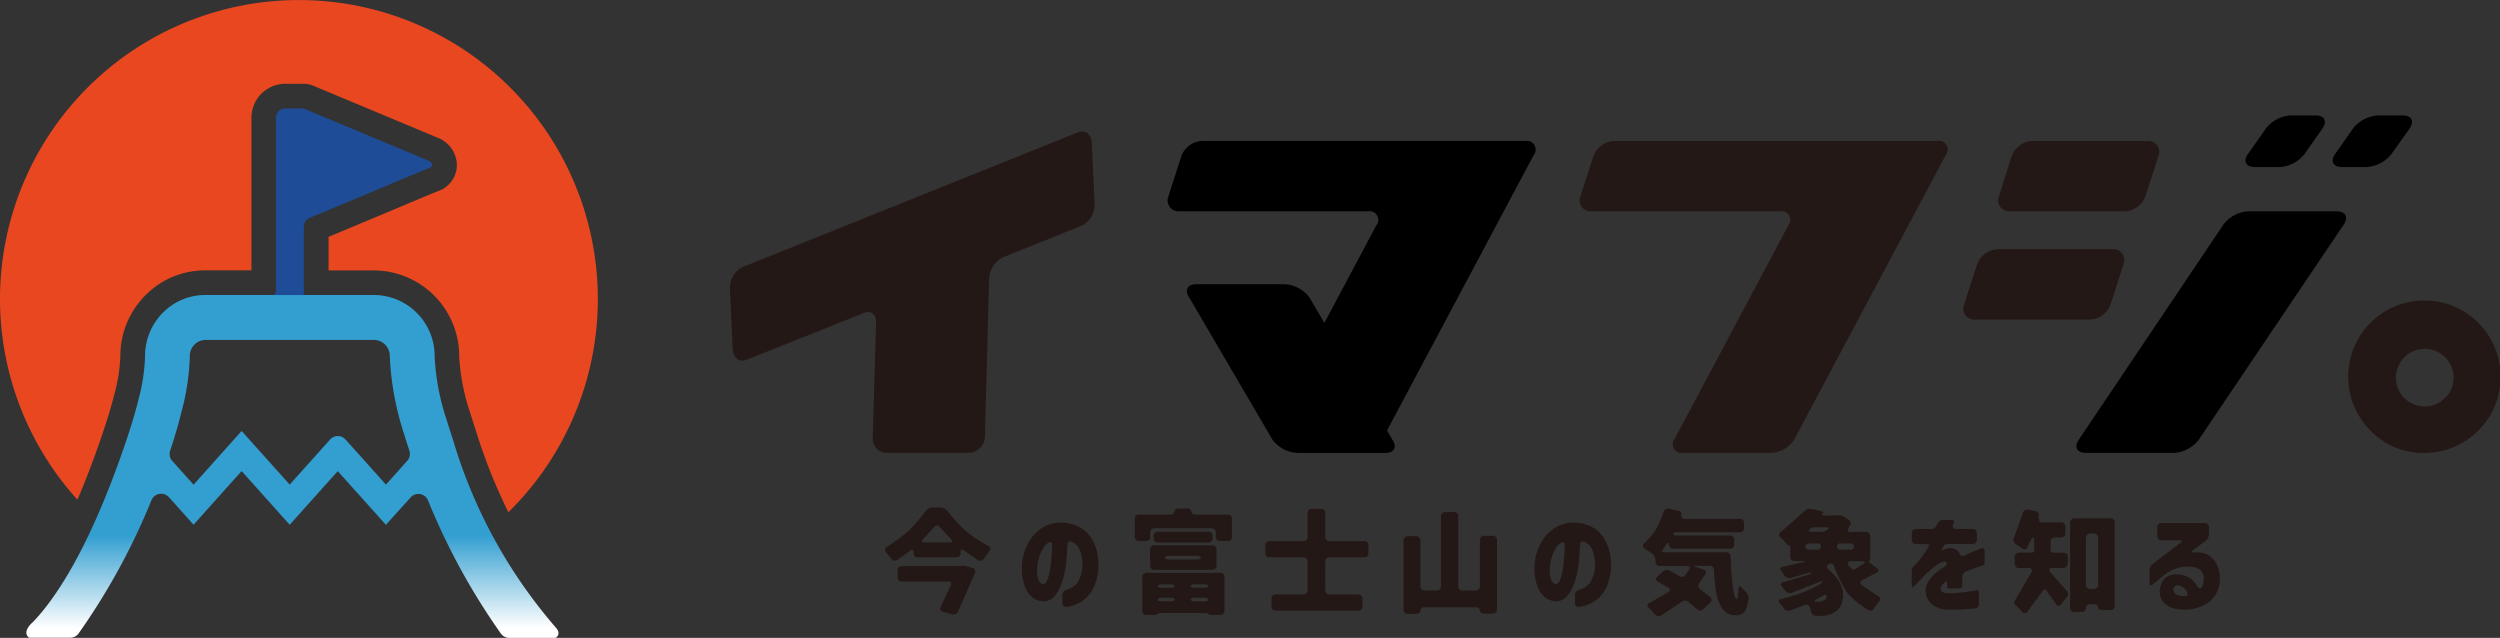
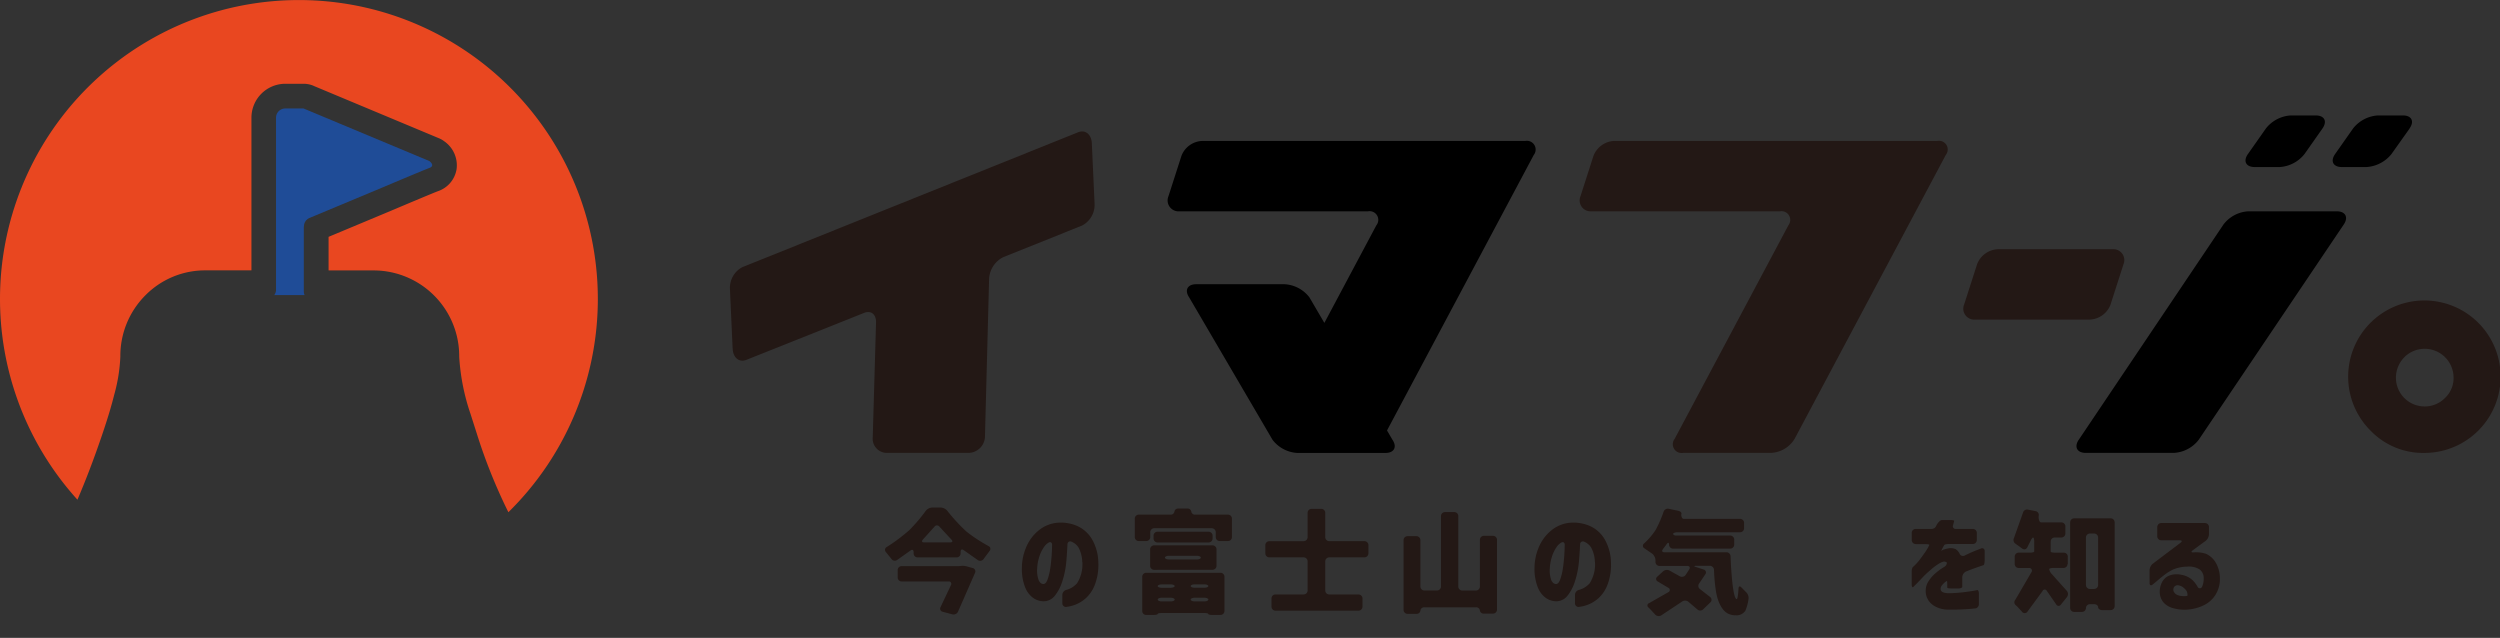
<svg xmlns="http://www.w3.org/2000/svg" width="230" height="58.683" viewBox="0 0 230 58.683">
  <rect x="0" y="0" width="230" height="58.683" fill="#333333" stroke="none" />
  <defs>
    <linearGradient id="a" x1="0.5" y1="0.971" x2="0.5" y2="0.701" gradientUnits="objectBoundingBox">
      <stop offset="0" stop-color="#fff" />
      <stop offset="1" stop-color="#339fd1" />
    </linearGradient>
  </defs>
  <g transform="translate(2.426 9.98)">
    <path d="M47.639,60.917c-.018-.048-.03-.1-.048-.15a26.444,26.444,0,0,1-1.308-7.089,1.485,1.485,0,0,0-1.415-1.547H29.3a1.473,1.473,0,0,0-1.415,1.529,21.431,21.431,0,0,1-.744,5.008c-.282,1.152-.642,2.369-1.062,3.647a.961.961,0,0,0,.192.942l1.961,2.189.438-.492,3.983-4.45.012.012h0l.45.5,3.959,4.42.432-.48,3.281-3.665a.951.951,0,0,1,1.421,0l3.719,4.144.234-.258,1.727-1.931a.953.953,0,0,0,.192-.936c-.156-.468-.306-.936-.444-1.4Z" transform="translate(-12.843 -30.844)" fill="none" />
-     <path d="M52.738,75.827a46.586,46.586,0,0,1-9.417-17.166c-.192-.606-.4-1.218-.582-1.835a21.6,21.6,0,0,1-1.134-5.908A5.61,5.61,0,0,0,36.07,45.25H20.5a5.465,5.465,0,0,0-3.881,1.613,5.648,5.648,0,0,0-1.655,4.043,17.515,17.515,0,0,1-.618,4.013c-.306,1.242-.72,2.573-1.194,3.971C9.776,68.815,6.579,73.326,4.672,75.311c-1.14,1.02-.378,1.469-.378,1.469H8.072A.941.941,0,0,0,8.84,76.4a60.879,60.879,0,0,0,6.718-12.284.963.963,0,0,1,1.6-.264L19.084,66l.33.372h0l.012.012L23.4,61.948l.45-.5,3.977,4.444.432.486h0l.012.012,3.989-4.456.432-.48,3.971,4.426.45.5h0l.012.012L39.4,63.867h0a.957.957,0,0,1,1.589.264,61,61,0,0,0,6.718,12.278.941.941,0,0,0,.768.384h4.27s.57-.33,0-.96ZM39.087,60.5,37.36,62.434l-.234.258-3.719-4.145a.951.951,0,0,0-1.421,0L28.7,62.212l-.432.48-3.959-4.42-.45-.5h0l-.012-.012-3.983,4.45-.438.492-1.961-2.189a.964.964,0,0,1-.192-.942c.426-1.272.78-2.5,1.062-3.647a21.712,21.712,0,0,0,.744-5.008A1.476,1.476,0,0,1,20.5,49.382H36.064A1.485,1.485,0,0,1,37.48,50.93a26.645,26.645,0,0,0,1.308,7.089,1.1,1.1,0,0,1,.048.15c.138.468.288.936.444,1.4a.95.95,0,0,1-.192.936Z" transform="translate(-4.044 -28.09)" fill="url(#a)" />
    <path d="M44.8,27.49a.845.845,0,0,1,.516-.78l6.646-2.777s3.815-1.613,4.384-1.823,0-.63,0-.63l-8.181-3.419-3.371-1.409h-.018l-.012-.012H43.078a.849.849,0,0,0-.846.846V33.32a.815.815,0,0,1-.162.486h2.789a.816.816,0,0,1-.072-.312v-6Z" transform="translate(-19.263 -16.64)" fill="#1f4c97" />
  </g>
  <path d="M10.52,36.275a15.382,15.382,0,0,0,.552-3.473,7.888,7.888,0,0,1,2.321-5.65,7.714,7.714,0,0,1,5.488-2.279h4.252V10.826a3.12,3.12,0,0,1,3.119-3.119h1.685a2.308,2.308,0,0,1,.672.1,1.752,1.752,0,0,1,.294.114l11.486,4.8a2.121,2.121,0,0,1,.48.276,2.692,2.692,0,0,1,1.14,2.543A2.57,2.57,0,0,1,40.3,17.586c-.378.138-2.831,1.17-4.288,1.787L30.229,21.79v3.089h4.21a7.885,7.885,0,0,1,7.809,7.941,19.788,19.788,0,0,0,1.038,5.254c.108.336.576,1.805.576,1.805a49.963,49.963,0,0,0,2.909,7.245A27.5,27.5,0,1,0,7.125,45.973c.726-1.7,1.487-3.659,2.255-5.926.516-1.511.876-2.711,1.14-3.779Z" transform="translate(0)" fill="#e94720" />
  <g transform="translate(67.152 10.62)">
    <g transform="translate(14.27 36.075)">
      <path d="M142.2,70.229a.8.8,0,0,1,.578-.3h.8a.85.85,0,0,1,.593.289,16.867,16.867,0,0,0,1.759,1.914,14.444,14.444,0,0,0,2.053,1.346.28.28,0,0,1,.083.449l-.552.743a.383.383,0,0,1-.516.1l-1.305-.918c-.16-.124-.289-.057-.289.144v.155a.368.368,0,0,1-.366.366h-3.591a.368.368,0,0,1-.366-.366v-.124c0-.2-.129-.263-.289-.144l-1.238.877a.376.376,0,0,1-.511-.1l-.506-.629a.293.293,0,0,1,.062-.464,16.376,16.376,0,0,0,2.084-1.558,14.814,14.814,0,0,0,1.517-1.78Zm2.837,5.092a3.366,3.366,0,0,0,.5-.031,1.559,1.559,0,0,1,.485.067l.5.139a.312.312,0,0,1,.212.433l-1.573,3.591a.451.451,0,0,1-.506.237l-.908-.242a.289.289,0,0,1-.191-.423l.96-2.027a.221.221,0,0,0-.217-.335h-4.318a.368.368,0,0,1-.366-.366v-.681a.368.368,0,0,1,.366-.366h5.061Zm-3.1-2.445c-.144.144-.093.258.108.258h2.414c.2,0,.248-.113.1-.258l-1.1-1.187a.285.285,0,0,0-.459,0l-1.063,1.181Z" transform="translate(-138.45 -69.93)" fill="#231815" />
      <path d="M168.406,76.24a2.884,2.884,0,0,0-.351-1.346,1.379,1.379,0,0,0-.645-.526.253.253,0,0,0-.361.237s-.046.944-.108,1.61a8.161,8.161,0,0,1-.377,1.831,3.936,3.936,0,0,1-.707,1.331,1.3,1.3,0,0,1-1.068.475,1.727,1.727,0,0,1-.9-.31,2.207,2.207,0,0,1-.727-.954,4.6,4.6,0,0,1-.309-1.806,4.916,4.916,0,0,1,.454-2.033,3.941,3.941,0,0,1,1.161-1.47,3.176,3.176,0,0,1,1.64-.65,3.814,3.814,0,0,1,1.821.289,3.023,3.023,0,0,1,1.367,1.212,4.468,4.468,0,0,1,.593,2.187,5.113,5.113,0,0,1-.3,1.955,3.232,3.232,0,0,1-.825,1.274,3.178,3.178,0,0,1-1.1.66,3.568,3.568,0,0,1-.722.165.327.327,0,0,1-.366-.33v-.779a.491.491,0,0,1,.356-.454,1.993,1.993,0,0,0,1-.614,3.262,3.262,0,0,0,.485-1.971Zm-3.585,2.027c.155.005.284-.124.387-.392a5.284,5.284,0,0,0,.253-1.032c.067-.418.108-.856.139-1.315s.031-.882.031-.882c0-.2-.144-.289-.32-.191a1.345,1.345,0,0,0-.418.4,3.262,3.262,0,0,0-.454.954,4.093,4.093,0,0,0-.175.99,2.613,2.613,0,0,0,.129,1.1c.1.232.248.356.423.366Z" transform="translate(-150.263 -71.231)" fill="#231815" />
      <path d="M188.19,70.389a.332.332,0,0,0,.366.279h3.008a.368.368,0,0,1,.366.366v1.7a.368.368,0,0,1-.366.366h-.758a.368.368,0,0,1-.366-.366v-.449a.368.368,0,0,0-.366-.366H184.78a.368.368,0,0,0-.366.366v.449a.368.368,0,0,1-.366.366h-.691a.368.368,0,0,1-.366-.366v-1.7a.368.368,0,0,1,.366-.366h2.915a.332.332,0,0,0,.366-.279A.332.332,0,0,1,187,70.11h.82A.332.332,0,0,1,188.19,70.389ZM184.042,79.9a.368.368,0,0,1-.366-.366V76.383a.368.368,0,0,1,.366-.366h6.835a.368.368,0,0,1,.366.366V79.53a.368.368,0,0,1-.366.366h-.758c-.2,0-.366-.036-.366-.088s-.165-.088-.366-.088h-3.926c-.2,0-.366.036-.366.088s-.165.088-.366.088h-.691Zm.727-4.153a.368.368,0,0,1-.366-.366V73.86a.368.368,0,0,1,.366-.366h5.375a.368.368,0,0,1,.366.366v1.517a.368.368,0,0,1-.366.366Zm-.052-3.142a.368.368,0,0,1,.366-.366h4.7a.368.368,0,0,1,.366.366v.258a.368.368,0,0,1-.366.366h-4.7a.368.368,0,0,1-.366-.366Zm1.945,4.638c0-.088-.165-.155-.366-.155h-.831c-.2,0-.366.072-.366.155s.165.155.366.155h.831C186.5,77.394,186.663,77.322,186.663,77.239ZM185.1,78.483c0,.093.165.17.366.17h.831c.2,0,.366-.077.366-.17s-.165-.17-.366-.17h-.831C185.265,78.312,185.1,78.39,185.1,78.483Zm1.032-4.029c-.2,0-.366.077-.366.17s.165.17.366.17H188.7c.2,0,.366-.077.366-.17s-.165-.17-.366-.17Zm3.26,2.94c.2,0,.366-.072.366-.155s-.165-.155-.366-.155H188.5c-.2,0-.366.072-.366.155s.165.155.366.155Zm-1.259,1.088c0,.093.165.17.366.17h.892c.2,0,.366-.077.366-.17s-.165-.17-.366-.17H188.5C188.3,78.312,188.133,78.39,188.133,78.483Z" transform="translate(-160.013 -70.017)" fill="#231815" />
      <path d="M215.762,74.256a.368.368,0,0,1-.366.366h-3.24a.368.368,0,0,0-.366.366v2.683a.368.368,0,0,0,.366.366h2.693a.368.368,0,0,1,.366.366v.758a.368.368,0,0,1-.366.366h-7.64a.368.368,0,0,1-.366-.366V78.4a.368.368,0,0,1,.366-.366H209.8a.368.368,0,0,0,.366-.366V74.989a.368.368,0,0,0-.366-.366h-3.157a.368.368,0,0,1-.366-.366V73.5a.368.368,0,0,1,.366-.366H209.8a.368.368,0,0,0,.366-.366V70.526a.368.368,0,0,1,.366-.366h.892a.368.368,0,0,1,.366.366v2.239a.368.368,0,0,0,.366.366h3.24a.368.368,0,0,1,.366.366v.758Z" transform="translate(-171.288 -70.041)" fill="#231815" />
      <path d="M237.946,73.284a.368.368,0,0,1,.366-.366h.841a.368.368,0,0,1,.366.366v6.423a.368.368,0,0,1-.366.366h-.841a.335.335,0,0,1-.366-.289.335.335,0,0,0-.366-.289h-4.741a.339.339,0,0,0-.366.3.339.339,0,0,1-.366.3h-.82a.368.368,0,0,1-.366-.366V73.315a.368.368,0,0,1,.366-.366h.82a.368.368,0,0,1,.366.366v4.266a.368.368,0,0,0,.366.366H234a.368.368,0,0,0,.366-.366V71.1a.368.368,0,0,1,.366-.366h.862a.368.368,0,0,1,.366.366v6.485a.368.368,0,0,0,.366.366h1.254a.368.368,0,0,0,.366-.366v-4.3Z" transform="translate(-183.217 -70.317)" fill="#231815" />
      <path d="M259.826,76.24a2.886,2.886,0,0,0-.351-1.346,1.379,1.379,0,0,0-.645-.526.253.253,0,0,0-.361.237s-.046.944-.108,1.61a8.176,8.176,0,0,1-.376,1.831,3.938,3.938,0,0,1-.707,1.331,1.3,1.3,0,0,1-1.068.475,1.727,1.727,0,0,1-.9-.31,2.208,2.208,0,0,1-.727-.954,4.6,4.6,0,0,1-.31-1.806,4.918,4.918,0,0,1,.454-2.033,3.94,3.94,0,0,1,1.161-1.47,3.176,3.176,0,0,1,1.641-.65,3.814,3.814,0,0,1,1.821.289,3.023,3.023,0,0,1,1.367,1.212,4.466,4.466,0,0,1,.593,2.187,5.112,5.112,0,0,1-.3,1.955,3.232,3.232,0,0,1-.825,1.274,3.179,3.179,0,0,1-1.1.66,3.57,3.57,0,0,1-.722.165.327.327,0,0,1-.366-.33v-.779a.491.491,0,0,1,.356-.454,1.993,1.993,0,0,0,1-.614,3.263,3.263,0,0,0,.485-1.971Zm-3.585,2.027c.155.005.284-.124.387-.392a5.286,5.286,0,0,0,.253-1.032c.067-.418.109-.856.139-1.315s.031-.882.031-.882c0-.2-.144-.289-.32-.191a1.345,1.345,0,0,0-.418.4,3.26,3.26,0,0,0-.454.954,4.093,4.093,0,0,0-.175.99,2.612,2.612,0,0,0,.129,1.1c.1.232.248.356.423.366Z" transform="translate(-194.521 -71.231)" fill="#231815" />
      <path d="M275.454,73.862c-.129.155-.072.279.129.279H281.3a.38.38,0,0,1,.376.366s.134,3.946.573,3.946c.108-.005.16-.985.16-.985.01-.2.129-.242.263-.093l.439.444a.752.752,0,0,1,.222.6,4.238,4.238,0,0,1-.289,1.089.965.965,0,0,1-.9.433,1.507,1.507,0,0,1-.7-.155,1.453,1.453,0,0,1-.516-.459,3.018,3.018,0,0,1-.361-.691,4.659,4.659,0,0,1-.237-.929c-.057-.361-.1-.722-.129-1.088s-.051-.867-.051-.867a.388.388,0,0,0-.382-.366h-1.264c-.2,0-.212.052-.016.113l.717.232a.276.276,0,0,1,.16.423l-.583.867a.362.362,0,0,0,.077.506l.949.738a.324.324,0,0,1,.01.49l-.671.645a.384.384,0,0,1-.526,0l-.841-.717a.488.488,0,0,0-.573,0l-1.924,1.279a.457.457,0,0,1-.552-.1s-.067-.077-.294-.32-.315-.32-.315-.32a.227.227,0,0,1,.062-.4l1.775-1.011a.218.218,0,0,0-.01-.4l-.975-.583a.255.255,0,0,1-.046-.433l.542-.5a.545.545,0,0,1,.588-.072l.944.526a.415.415,0,0,0,.531-.108l.346-.526c.1-.175.021-.315-.181-.315h-2.564a.368.368,0,0,1-.366-.366v-.165a.839.839,0,0,0-.289-.588l-.727-.5a.261.261,0,0,1-.041-.438,6.757,6.757,0,0,0,1.068-1.248,10.584,10.584,0,0,0,.738-1.687.42.42,0,0,1,.475-.268l.867.186c.2.041.33.17.294.284s.015.459.217.459h5.185a.368.368,0,0,1,.366.366v.5a.368.368,0,0,1-.366.366h-5.726c-.2,0-.392.052-.428.119s.062.186.263.186h4.983a.368.368,0,0,1,.366.366v.469a.368.368,0,0,1-.366.366h-5.262a.367.367,0,0,1-.366-.361c0-.2-.093-.227-.212-.062l-.371.49Z" transform="translate(-203.887 -70.029)" fill="#231815" />
-       <path d="M306.127,74.964c-.067,0,.01.1.175.217l.588.428a.219.219,0,0,1-.021.4l-1.367.717a.232.232,0,0,0-.057.408l1.579,1.089a.255.255,0,0,1,.072.428,3.518,3.518,0,0,0-.268.33c-.186.248-.247.351-.247.351a.363.363,0,0,1-.5.129,8.37,8.37,0,0,1-1.929-1.558,13.551,13.551,0,0,1-1.243-2.517.305.305,0,0,0-.439-.17c-.17.093-.289.325-.129.454a5.139,5.139,0,0,1,.9.923,2.905,2.905,0,0,1,.5,1.228,2.184,2.184,0,0,1-.129,1.073,1.473,1.473,0,0,1-.619.753,2.292,2.292,0,0,1-1.29.351c-.17,0-.469-.01-.469-.01a.461.461,0,0,1-.423-.371l-.1-.413a.343.343,0,0,0-.459-.206l-1.377.506a.519.519,0,0,1-.552-.191l-.392-.5a.2.2,0,0,1,.113-.361s1.176-.3,1.95-.588a12.41,12.41,0,0,0,1.594-.763c.176-.1.3-.2.284-.227l-.031-.036-.031-.036a1.684,1.684,0,0,0-.366.124l-2.445.96a.539.539,0,0,1-.557-.2l-.33-.423a.2.2,0,0,1,.113-.356L300.6,76.2c.186-.072.3-.155.258-.181a.908.908,0,0,0-.433.062l-1.5.438a.525.525,0,0,1-.547-.217l-.315-.454a.2.2,0,0,1,.134-.356l1.9-.438c.2-.057.186-.1-.015-.1h-.81a.368.368,0,0,1-.366-.366V73.8c0-.2-.052-.335-.108-.3s-.206-.067-.325-.227a3.38,3.38,0,0,0-.253-.284c-.2-.212-.242-.248-.242-.248a.254.254,0,0,1,.021-.433l2.218-1.955a.671.671,0,0,1,.593-.2l.836.175c.2.041.325.114.289.165l-.057.083-.057.083c-.036.057.1.1.294.1h.861a2.889,2.889,0,0,0,.475-.031.844.844,0,0,1,.418.17l.413.268a.332.332,0,0,1,.129.459c-.1.144-.32.645-.124.645h1.6a.368.368,0,0,1,.366.366v1.971c0,.2-.057.366-.119.366Zm-5.468-1.63a.293.293,0,1,0,0,.567h.691a.293.293,0,1,0,0-.567Zm1.744-1.346c.057-.077-.067-.144-.268-.144H301.2a.855.855,0,0,0-.506.144c-.077.077-.119.279.083.279h1.052A1.03,1.03,0,0,0,302.4,71.987Zm-.346,6.546a.419.419,0,0,0,.2-.253c.031-.2-.083-.279-.258-.175l-.732.4c-.175.093-.2.175-.046.181h.217a.961.961,0,0,0,.614-.15Zm2.337-4.633a.293.293,0,1,0,0-.567h-.831a.293.293,0,1,0,0,.567Zm1.269,1.285c.16-.119.129-.217-.072-.217h-1.125c-.2,0-.31.144-.237.32s.433.552.609.444l.825-.552Z" transform="translate(-215.617 -70.032)" fill="#231815" />
      <path d="M321.906,74.368A.368.368,0,0,1,321.54,74v-.66a.368.368,0,0,1,.366-.366h1.434a.463.463,0,0,0,.444-.258c.041-.144.33-.557.531-.557h.789c.2,0,.356.031.34.072l-.036.15c-.036.15-.067.248-.067.248a.249.249,0,0,0,.253.346h1.568a.368.368,0,0,1,.366.366V74a.368.368,0,0,1-.366.366h-2.229c-.2,0-.382.046-.408.1l-.082.15-.083.15c-.072.144-.108.248-.088.232l.072-.052.072-.052a4.6,4.6,0,0,1,.464-.124,1.14,1.14,0,0,1,.7.067,1.054,1.054,0,0,1,.366.418.337.337,0,0,0,.47.17s.4-.206.738-.346.753-.3.753-.3a.233.233,0,0,1,.341.232v.9c0,.2-.052.382-.108.4l-.2.067c-.2.067-.464.16-.779.273s-.635.248-.635.248a.6.6,0,0,0-.335.511V78.3c0,.083-.165.155-.366.155h-.65c-.2,0-.366-.036-.366-.077V78.1c0-.2-.015-.351-.041-.335l-.057.036-.057.036a1.988,1.988,0,0,0-.33.325.516.516,0,0,0-.124.4c.046.212.294.32.738.33a12.1,12.1,0,0,0,1.336-.088c.423-.052.764-.1,1.032-.15l.268-.052c.077-.021.144.129.144.33v.934a.41.41,0,0,1-.258.413l-.5.052a20.9,20.9,0,0,1-2.11.067,2.44,2.44,0,0,1-1.305-.382,1.6,1.6,0,0,1-.665-.9,1.7,1.7,0,0,1,.108-1.161,3.364,3.364,0,0,1,.717-.887,5.9,5.9,0,0,1,.552-.428l.139-.088.139-.088a.458.458,0,0,0,.242-.382l-.052-.046a.393.393,0,0,0-.3-.041,1.846,1.846,0,0,0-.48.237,5.243,5.243,0,0,0-.6.454c-.206.181-.31.268-.31.268-.15.134-.387.361-.521.511,0,0-.366.392-.6.624l-.237.232c-.077.067-.139-.036-.139-.237V76.937a.829.829,0,0,1,.088-.438l.16-.144a4.581,4.581,0,0,0,.536-.609c.2-.263.433-.6.433-.6.114-.165.248-.382.3-.48l.052-.108.052-.108c.021-.041-.129-.072-.33-.072h-.892Z" transform="translate(-227.083 -71.01)" fill="#231815" />
      <path d="M344.666,75.287a.368.368,0,0,1-.366.366h-.949c-.2,0-.371.052-.377.113a.9.9,0,0,0,.222.428l1.408,1.573a.465.465,0,0,1,.01.562l-.562.7a.249.249,0,0,1-.428-.021l-.872-1.254a.212.212,0,0,0-.387.026l-1.414,1.929a.31.31,0,0,1-.48-.031s-.041-.052-.273-.3a3.678,3.678,0,0,0-.3-.3.345.345,0,0,1-.031-.506l1.5-2.569a.245.245,0,0,0-.248-.346h-.949a.368.368,0,0,1-.366-.366v-.681a.368.368,0,0,1,.366-.366h1.063c.2,0,.366-.046.366-.1v-.923c0-.2-.041-.366-.1-.366s-.165.15-.247.33l-.3.593a.3.3,0,0,1-.469.083l-.609-.439a.408.408,0,0,1-.139-.521l.831-2.332a.385.385,0,0,1,.449-.284l.712.139a.356.356,0,0,1,.289.408c-.036.186.016.629.217.629h1.867a.368.368,0,0,1,.366.366v.66a.368.368,0,0,1-.366.366h-.619a.368.368,0,0,0-.366.366v.934c0,.052.165.093.366.093h.841a.368.368,0,0,1,.366.366v.681Zm.242-3.833a.368.368,0,0,1,.366-.366h3.358a.368.368,0,0,1,.366.366v7.712a.368.368,0,0,1-.366.366h-.789c-.2,0-.366-.124-.366-.273s-.165-.273-.366-.273h-.387a.362.362,0,0,0-.366.356.362.362,0,0,1-.366.356h-.722a.368.368,0,0,1-.366-.366V71.449Zm1.45,5.767a.368.368,0,0,0,.366.366h.387a.368.368,0,0,0,.366-.366V72.852a.368.368,0,0,0-.366-.366h-.387a.368.368,0,0,0-.366.366Z" transform="translate(-235.873 -70.097)" fill="#231815" />
      <path d="M364.682,73.056a.368.368,0,0,1,.366-.366h4.024a.368.368,0,0,1,.366.366v.681a.824.824,0,0,1-.294.583l-1.207.887c-.16.119-.129.2.072.186a2.943,2.943,0,0,1,1.15.124,2.035,2.035,0,0,1,.934.872,2.93,2.93,0,0,1,.351,1.393,2.66,2.66,0,0,1-.4,1.5,2.587,2.587,0,0,1-1.058.96,4.127,4.127,0,0,1-1.393.4,3.776,3.776,0,0,1-1.445-.119,1.8,1.8,0,0,1-.913-.552,1.51,1.51,0,0,1-.325-.975,1.869,1.869,0,0,1,.176-.794,1.317,1.317,0,0,1,.619-.645,1.931,1.931,0,0,1,1.181-.108,2.031,2.031,0,0,1,1.047.5,2.719,2.719,0,0,1,.454.6.225.225,0,0,0,.4.036,1.03,1.03,0,0,0,.083-.211,1.72,1.72,0,0,0,.082-.593.978.978,0,0,0-.356-.81,1.836,1.836,0,0,0-1.176-.268,3.363,3.363,0,0,0-1.315.279,4.443,4.443,0,0,0-.65.392c-.16.119-.418.325-.573.454l-.624.521c-.155.129-.284.067-.284-.134V77.023a.825.825,0,0,1,.294-.588l2.559-1.935c.16-.124.129-.222-.072-.222h-1.708a.368.368,0,0,1-.366-.366v-.841Zm1.935,5.36a.4.4,0,0,0-.4.181.442.442,0,0,0-.01.418.675.675,0,0,0,.444.335,1.657,1.657,0,0,0,.609.062l.17-.021c.052-.01.046-.175-.015-.371a.858.858,0,0,0-.206-.279,1.04,1.04,0,0,0-.588-.325Z" transform="translate(-247.635 -71.266)" fill="#231815" />
    </g>
    <path d="M295.249,4.55a.8.8,0,0,1,.774,1.29L282.115,31.958a2.68,2.68,0,0,1-2.151,1.29h-8.11a.806.806,0,0,1-.774-1.29l10.462-19.645a.805.805,0,0,0-.774-1.29H263.435a1.006,1.006,0,0,1-1.016-1.393l1.186-3.689a2.146,2.146,0,0,1,1.909-1.393h29.73Z" transform="translate(-184.164 -2.203)" fill="#231815" />
    <g transform="translate(113.485)">
      <path d="M388.156,1.2c.464-.66.181-1.2-.624-1.2h-2.28a3.148,3.148,0,0,0-2.3,1.2L381.3,3.549c-.464.66-.181,1.2.624,1.2h2.28a3.148,3.148,0,0,0,2.3-1.2Z" transform="translate(-355.126)" />
      <path d="M403.7,1.192C404.16.537,403.887,0,403.082,0H400.8a3.148,3.148,0,0,0-2.3,1.2L396.85,3.549c-.464.66-.181,1.2.624,1.2h2.244a3.2,3.2,0,0,0,2.311-1.192l1.677-2.363Z" transform="translate(-362.655)" />
      <path d="M344.313,28.941a2.146,2.146,0,0,1-1.909,1.393h-10.55a1.006,1.006,0,0,1-1.016-1.393l1.186-3.689a2.146,2.146,0,0,1,1.909-1.393h10.545a1.006,1.006,0,0,1,1.016,1.393l-1.186,3.689Z" transform="translate(-330.773 -11.551)" fill="#231815" />
-       <path d="M350.529,9.636a2.146,2.146,0,0,1-1.909,1.393H338.07a1.01,1.01,0,0,1-1.021-1.393l1.161-3.683a2.126,2.126,0,0,1,1.9-1.393H350.7a1.006,1.006,0,0,1,1.016,1.393l-1.187,3.689Z" transform="translate(-333.78 -2.208)" fill="#231815" />
      <path d="M351.142,38.107c-.449.665-.16,1.212.645,1.212H359.9a3.087,3.087,0,0,0,2.28-1.212l13.341-19.8c.449-.665.16-1.212-.645-1.212h-8.141a3.087,3.087,0,0,0-2.28,1.212l-13.31,19.8Z" transform="translate(-340.532 -8.274)" />
    </g>
    <path d="M221.762,4.55h-29.73a2.133,2.133,0,0,0-1.909,1.393l-1.186,3.689a1.006,1.006,0,0,0,1.016,1.393h17.333a.8.8,0,0,1,.774,1.29l-4.782,8.976-1.372-2.347a3.087,3.087,0,0,0-2.28-1.212h-8.14c-.8,0-1.094.547-.645,1.212l7.166,12.242.5.856a3.087,3.087,0,0,0,2.28,1.212h8.11c.8,0,1.094-.547.645-1.212l-.5-.856,13.5-25.345A.805.805,0,0,0,221.762,4.55Z" transform="translate(-148.589 -2.203)" />
    <path d="M401.558,45.141a7.013,7.013,0,1,1,4.911,2A6.7,6.7,0,0,1,401.558,45.141Zm3.059-6.8a2.666,2.666,0,0,0-.774,1.893,2.642,2.642,0,0,0,2.631,2.631,2.6,2.6,0,0,0,1.878-.774,2.494,2.494,0,0,0,.794-1.857,2.656,2.656,0,0,0-4.529-1.9Z" transform="translate(-250.57 -16.092)" fill="#231815" />
    <path d="M111.042,22.843c.031.831.6,1.29,1.259,1.027l10.838-4.323c.66-.263,1.15.175,1.089.97l-.3,10.462a1.306,1.306,0,0,0,1.295,1.45h7.537a1.542,1.542,0,0,0,1.491-1.46l.382-14.6a2.385,2.385,0,0,1,1.285-1.94l7.279-2.92a2.152,2.152,0,0,0,1.14-1.991l-.253-5.561c-.031-.831-.6-1.29-1.259-1.027L111.929,15.342a2.151,2.151,0,0,0-1.14,1.991l.248,5.51Z" transform="translate(-110.787 -1.383)" fill="#231815" />
  </g>
</svg>